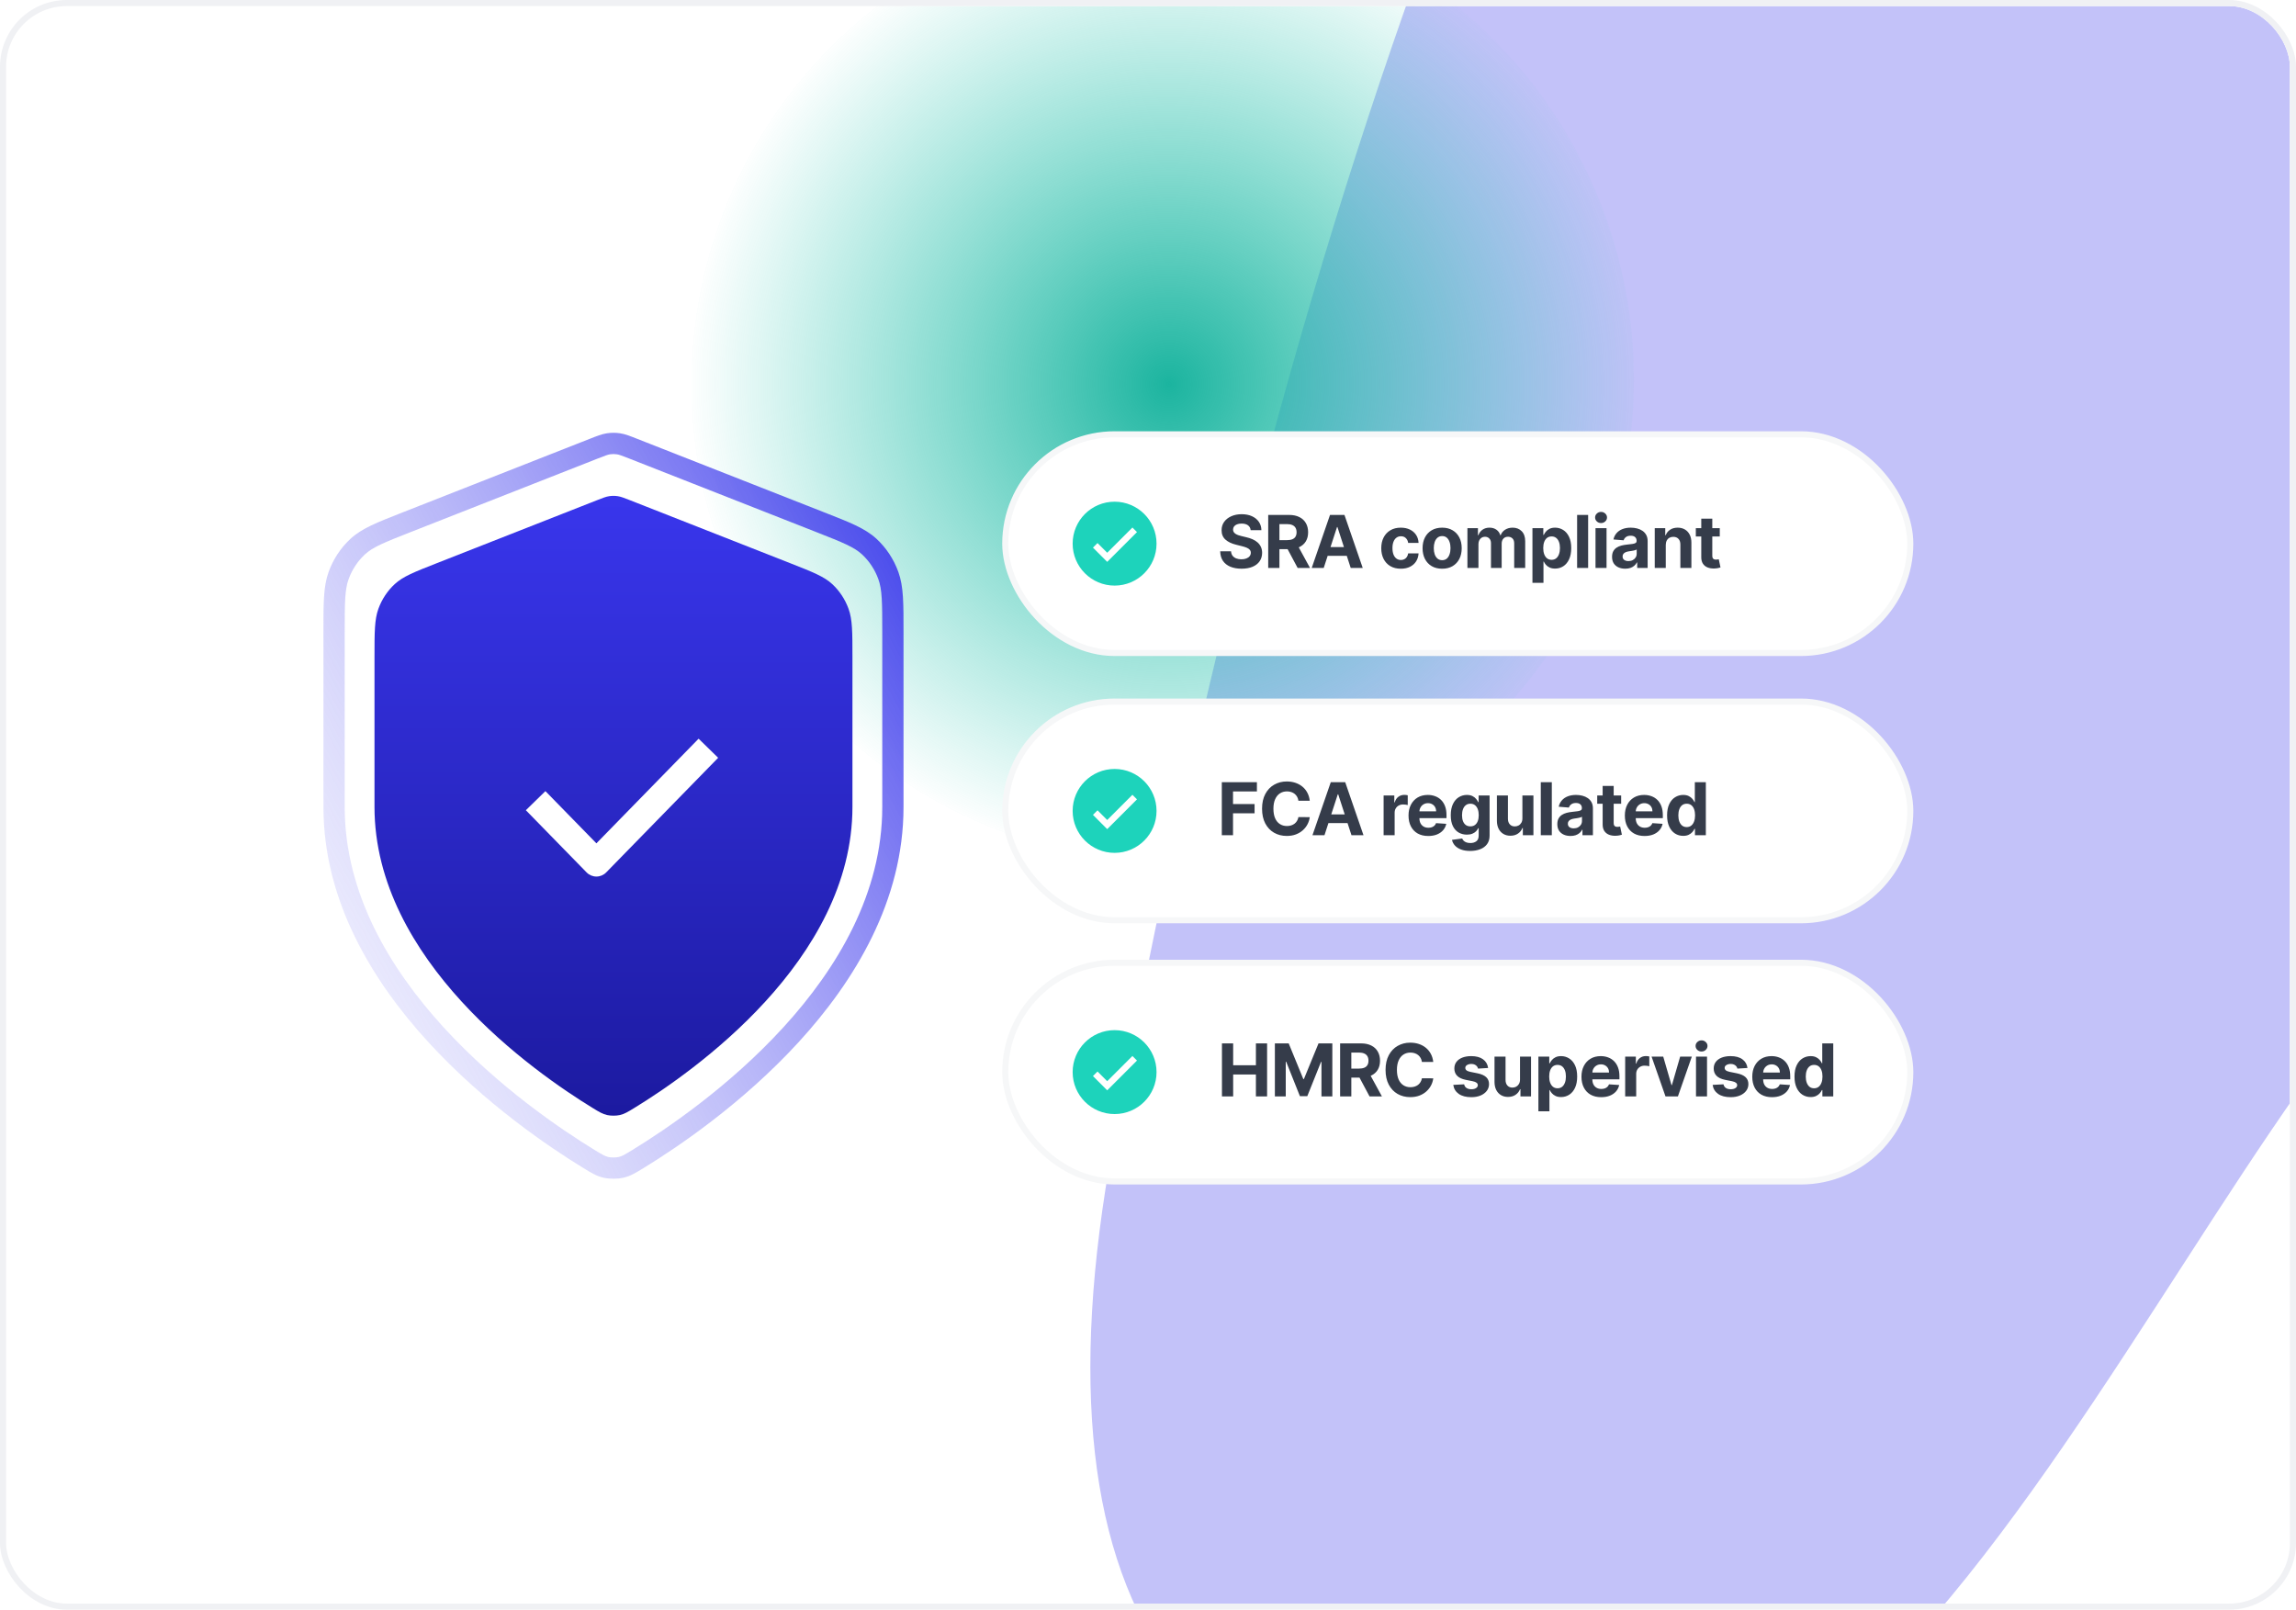
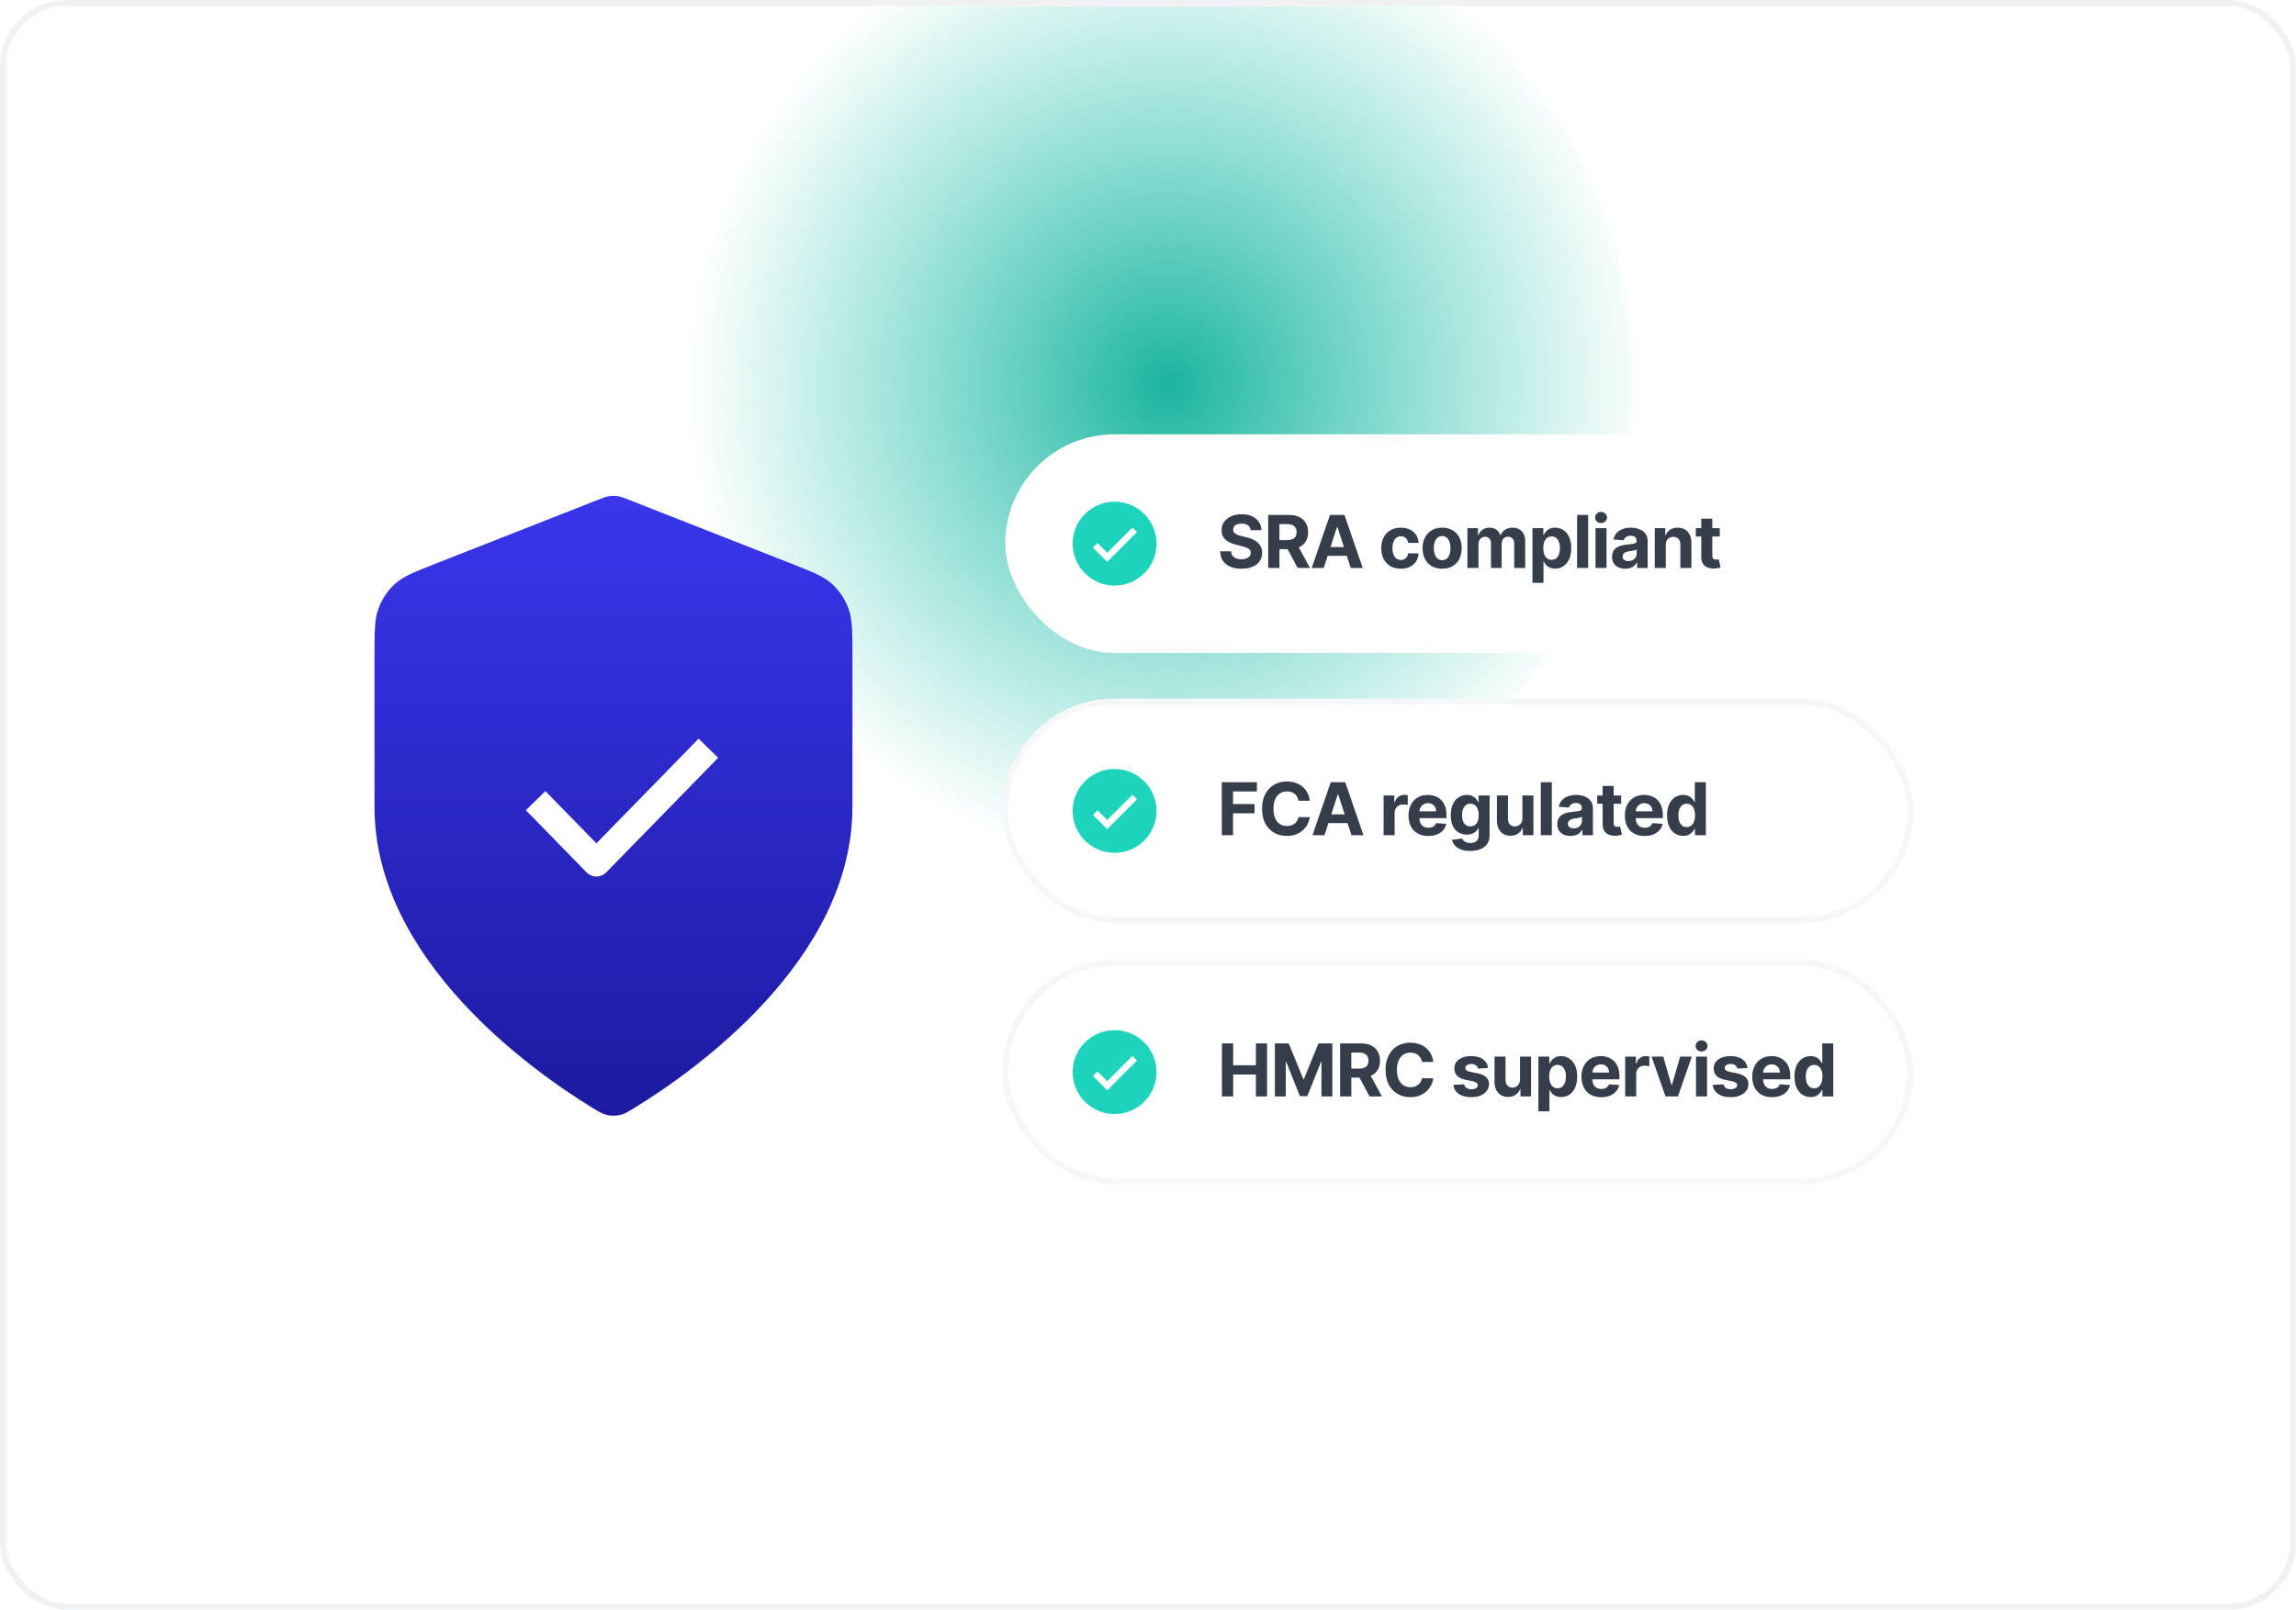
<svg xmlns="http://www.w3.org/2000/svg" width="378" height="265" viewBox="0 0 378 265" fill="none">
  <rect x="0.5" y="0.5" width="377" height="264" rx="10.5" stroke="#F0F1F4" />
  <g clip-path="url(#clip0_39_2028)">
    <g filter="url(#filter0_f_39_2028)">
-       <path d="M265.155 299.79C196.167 303.369 168.857 266.302 183.225 188.588C197.593 110.874 215.51 43.288 236.975 -14.17C258.44 -71.629 271.824 -43.925 320.326 -89.037C368.828 -134.149 429.94 -138.509 467.936 -87.58C505.931 -36.65 536.648 -64.203 552.611 -26.796C568.575 10.61 589.402 57.768 615.092 114.676C640.782 171.584 632.732 142.085 585.564 183.248C538.396 224.41 476.21 150.832 428.381 141.131C380.552 131.429 334.142 296.212 265.155 299.79Z" fill="#C3C2F9" />
-     </g>
+       </g>
    <g filter="url(#filter1_f_39_2028)">
      <circle cx="189.5" cy="62.5" r="79.5" fill="url(#paint0_radial_39_2028)" />
    </g>
    <rect x="165.5" y="158.5" width="149" height="36" rx="18" fill="white" />
    <rect x="165.5" y="158.5" width="149" height="36" rx="18" stroke="#F6F7F8" />
    <path fill-rule="evenodd" clip-rule="evenodd" d="M183.5 183.406C187.314 183.406 190.406 180.314 190.406 176.5C190.406 172.686 187.314 169.594 183.5 169.594C179.686 169.594 176.594 172.686 176.594 176.5C176.594 180.314 179.686 183.406 183.5 183.406ZM182.284 179.5L187.187 174.597L186.435 173.846L182.284 177.997L180.688 176.401L179.937 177.153L182.284 179.5Z" fill="#1DD3BB" />
    <path d="M201.175 180.5V171.773H203.02V175.374H206.766V171.773H208.607V180.5H206.766V176.895H203.02V180.5H201.175ZM209.888 171.773H212.164L214.567 177.636H214.669L217.073 171.773H219.348V180.5H217.558V174.82H217.486L215.227 180.457H214.009L211.75 174.798H211.678V180.5H209.888V171.773ZM220.628 180.5V171.773H224.072C224.731 171.773 225.293 171.891 225.759 172.126C226.228 172.359 226.584 172.69 226.829 173.119C227.076 173.545 227.199 174.047 227.199 174.624C227.199 175.203 227.074 175.702 226.824 176.119C226.574 176.534 226.212 176.852 225.738 177.074C225.266 177.295 224.695 177.406 224.025 177.406H221.719V175.923H223.726C224.079 175.923 224.371 175.875 224.604 175.778C224.837 175.682 225.011 175.537 225.124 175.344C225.241 175.151 225.299 174.911 225.299 174.624C225.299 174.334 225.241 174.089 225.124 173.891C225.011 173.692 224.836 173.541 224.6 173.439C224.367 173.334 224.073 173.281 223.718 173.281H222.474V180.5H220.628ZM225.342 176.528L227.511 180.5H225.474L223.351 176.528H225.342ZM235.964 174.828H234.097C234.063 174.587 233.994 174.372 233.888 174.185C233.783 173.994 233.648 173.832 233.484 173.699C233.319 173.565 233.129 173.463 232.913 173.392C232.7 173.321 232.468 173.286 232.218 173.286C231.766 173.286 231.373 173.398 231.038 173.622C230.702 173.844 230.442 174.168 230.258 174.594C230.073 175.017 229.981 175.531 229.981 176.136C229.981 176.759 230.073 177.281 230.258 177.705C230.445 178.128 230.707 178.447 231.042 178.663C231.377 178.879 231.765 178.987 232.205 178.987C232.452 178.987 232.681 178.955 232.891 178.889C233.104 178.824 233.293 178.729 233.458 178.604C233.623 178.476 233.759 178.321 233.867 178.139C233.978 177.957 234.055 177.75 234.097 177.517L235.964 177.526C235.915 177.926 235.795 178.312 235.602 178.685C235.411 179.054 235.154 179.385 234.83 179.678C234.509 179.967 234.126 180.197 233.68 180.368C233.236 180.536 232.735 180.619 232.175 180.619C231.397 180.619 230.701 180.443 230.087 180.091C229.477 179.739 228.994 179.229 228.638 178.561C228.286 177.893 228.11 177.085 228.11 176.136C228.11 175.185 228.289 174.375 228.647 173.707C229.005 173.04 229.491 172.531 230.104 172.182C230.718 171.83 231.408 171.653 232.175 171.653C232.681 171.653 233.15 171.724 233.582 171.866C234.016 172.009 234.401 172.216 234.736 172.489C235.072 172.759 235.344 173.089 235.555 173.482C235.768 173.874 235.904 174.322 235.964 174.828ZM244.996 175.821L243.334 175.923C243.306 175.781 243.245 175.653 243.151 175.54C243.057 175.423 242.934 175.331 242.78 175.263C242.63 175.192 242.449 175.156 242.239 175.156C241.958 175.156 241.721 175.216 241.527 175.335C241.334 175.452 241.238 175.608 241.238 175.804C241.238 175.96 241.3 176.092 241.425 176.2C241.55 176.308 241.765 176.395 242.069 176.46L243.253 176.699C243.89 176.83 244.364 177.04 244.677 177.33C244.989 177.619 245.145 178 245.145 178.472C245.145 178.901 245.019 179.277 244.766 179.601C244.516 179.925 244.172 180.178 243.735 180.359C243.3 180.538 242.799 180.628 242.231 180.628C241.364 180.628 240.674 180.447 240.16 180.087C239.648 179.723 239.348 179.229 239.26 178.604L241.046 178.51C241.1 178.774 241.231 178.976 241.438 179.115C241.645 179.251 241.911 179.32 242.235 179.32C242.553 179.32 242.809 179.259 243.002 179.136C243.198 179.011 243.297 178.851 243.3 178.655C243.297 178.49 243.228 178.355 243.091 178.25C242.955 178.142 242.745 178.06 242.461 178.003L241.327 177.777C240.688 177.649 240.212 177.428 239.9 177.112C239.59 176.797 239.435 176.395 239.435 175.906C239.435 175.486 239.549 175.124 239.776 174.82C240.006 174.516 240.329 174.281 240.743 174.116C241.161 173.952 241.65 173.869 242.209 173.869C243.036 173.869 243.687 174.044 244.161 174.393C244.638 174.743 244.917 175.219 244.996 175.821ZM250.246 177.713V173.955H252.061V180.5H250.318V179.311H250.25C250.102 179.695 249.857 180.003 249.513 180.236C249.172 180.469 248.756 180.585 248.264 180.585C247.827 180.585 247.442 180.486 247.11 180.287C246.777 180.088 246.517 179.805 246.33 179.439C246.145 179.072 246.051 178.634 246.048 178.122V173.955H247.864V177.798C247.867 178.185 247.97 178.49 248.175 178.714C248.379 178.939 248.654 179.051 248.997 179.051C249.216 179.051 249.421 179.001 249.611 178.902C249.801 178.8 249.955 178.649 250.071 178.45C250.19 178.251 250.249 178.006 250.246 177.713ZM253.273 182.955V173.955H255.063V175.054H255.144C255.224 174.878 255.339 174.699 255.489 174.517C255.643 174.332 255.841 174.179 256.086 174.057C256.333 173.932 256.64 173.869 257.006 173.869C257.484 173.869 257.924 173.994 258.327 174.244C258.731 174.491 259.053 174.865 259.295 175.365C259.536 175.862 259.657 176.486 259.657 177.236C259.657 177.966 259.539 178.582 259.303 179.085C259.07 179.585 258.752 179.964 258.349 180.223C257.948 180.479 257.499 180.607 257.002 180.607C256.65 180.607 256.35 180.548 256.103 180.432C255.859 180.315 255.658 180.169 255.502 179.993C255.346 179.814 255.226 179.634 255.144 179.452H255.089V182.955H253.273ZM255.05 177.227C255.05 177.616 255.104 177.956 255.212 178.246C255.32 178.536 255.476 178.761 255.681 178.923C255.886 179.082 256.134 179.162 256.427 179.162C256.722 179.162 256.972 179.081 257.177 178.919C257.381 178.754 257.536 178.527 257.641 178.237C257.749 177.945 257.803 177.608 257.803 177.227C257.803 176.849 257.751 176.517 257.645 176.23C257.54 175.943 257.386 175.719 257.181 175.557C256.976 175.395 256.725 175.314 256.427 175.314C256.131 175.314 255.881 175.392 255.677 175.548C255.475 175.705 255.32 175.926 255.212 176.213C255.104 176.5 255.05 176.838 255.05 177.227ZM263.61 180.628C262.937 180.628 262.357 180.491 261.871 180.219C261.388 179.943 261.016 179.554 260.755 179.051C260.494 178.545 260.363 177.947 260.363 177.257C260.363 176.584 260.494 175.993 260.755 175.484C261.016 174.976 261.384 174.58 261.859 174.295C262.336 174.011 262.896 173.869 263.538 173.869C263.969 173.869 264.371 173.939 264.744 174.078C265.119 174.214 265.445 174.42 265.724 174.696C266.005 174.972 266.224 175.318 266.38 175.736C266.536 176.151 266.614 176.636 266.614 177.193V177.692H261.087V176.567H264.905C264.905 176.305 264.849 176.074 264.735 175.872C264.621 175.67 264.464 175.513 264.262 175.399C264.063 175.283 263.832 175.224 263.567 175.224C263.292 175.224 263.047 175.288 262.834 175.416C262.624 175.541 262.459 175.71 262.34 175.923C262.221 176.134 262.16 176.368 262.157 176.626V177.696C262.157 178.02 262.217 178.3 262.336 178.536C262.458 178.771 262.63 178.953 262.851 179.081C263.073 179.209 263.336 179.273 263.64 179.273C263.842 179.273 264.026 179.244 264.194 179.188C264.361 179.131 264.505 179.045 264.624 178.932C264.744 178.818 264.834 178.679 264.897 178.514L266.576 178.625C266.491 179.028 266.316 179.381 266.052 179.682C265.79 179.98 265.452 180.213 265.038 180.381C264.626 180.545 264.15 180.628 263.61 180.628ZM267.559 180.5V173.955H269.319V175.097H269.387C269.506 174.69 269.707 174.384 269.988 174.176C270.269 173.966 270.593 173.861 270.959 173.861C271.05 173.861 271.148 173.866 271.254 173.878C271.359 173.889 271.451 173.905 271.531 173.925V175.536C271.445 175.51 271.327 175.487 271.177 175.467C271.026 175.447 270.888 175.438 270.763 175.438C270.496 175.438 270.258 175.496 270.048 175.612C269.84 175.726 269.675 175.885 269.553 176.089C269.434 176.294 269.374 176.53 269.374 176.797V180.5H267.559ZM278.531 173.955L276.242 180.5H274.197L271.908 173.955H273.826L275.185 178.638H275.254L276.609 173.955H278.531ZM279.22 180.5V173.955H281.035V180.5H279.22ZM280.131 173.111C279.862 173.111 279.63 173.021 279.437 172.842C279.247 172.661 279.151 172.443 279.151 172.19C279.151 171.94 279.247 171.726 279.437 171.547C279.63 171.365 279.862 171.274 280.131 171.274C280.401 171.274 280.631 171.365 280.822 171.547C281.015 171.726 281.112 171.94 281.112 172.19C281.112 172.443 281.015 172.661 280.822 172.842C280.631 173.021 280.401 173.111 280.131 173.111ZM287.695 175.821L286.033 175.923C286.005 175.781 285.944 175.653 285.85 175.54C285.756 175.423 285.633 175.331 285.479 175.263C285.329 175.192 285.148 175.156 284.938 175.156C284.657 175.156 284.42 175.216 284.226 175.335C284.033 175.452 283.937 175.608 283.937 175.804C283.937 175.96 283.999 176.092 284.124 176.2C284.249 176.308 284.464 176.395 284.768 176.46L285.952 176.699C286.589 176.83 287.063 177.04 287.375 177.33C287.688 177.619 287.844 178 287.844 178.472C287.844 178.901 287.718 179.277 287.465 179.601C287.215 179.925 286.871 180.178 286.434 180.359C285.999 180.538 285.498 180.628 284.929 180.628C284.063 180.628 283.373 180.447 282.858 180.087C282.347 179.723 282.047 179.229 281.959 178.604L283.745 178.51C283.799 178.774 283.929 178.976 284.137 179.115C284.344 179.251 284.61 179.32 284.934 179.32C285.252 179.32 285.508 179.259 285.701 179.136C285.897 179.011 285.996 178.851 285.999 178.655C285.996 178.49 285.927 178.355 285.79 178.25C285.654 178.142 285.444 178.06 285.16 178.003L284.026 177.777C283.387 177.649 282.911 177.428 282.599 177.112C282.289 176.797 282.134 176.395 282.134 175.906C282.134 175.486 282.248 175.124 282.475 174.82C282.705 174.516 283.027 174.281 283.442 174.116C283.86 173.952 284.349 173.869 284.908 173.869C285.735 173.869 286.385 174.044 286.86 174.393C287.337 174.743 287.616 175.219 287.695 175.821ZM291.73 180.628C291.057 180.628 290.477 180.491 289.992 180.219C289.509 179.943 289.137 179.554 288.875 179.051C288.614 178.545 288.483 177.947 288.483 177.257C288.483 176.584 288.614 175.993 288.875 175.484C289.137 174.976 289.504 174.58 289.979 174.295C290.456 174.011 291.016 173.869 291.658 173.869C292.09 173.869 292.492 173.939 292.864 174.078C293.239 174.214 293.566 174.42 293.844 174.696C294.125 174.972 294.344 175.318 294.5 175.736C294.656 176.151 294.735 176.636 294.735 177.193V177.692H289.208V176.567H293.026C293.026 176.305 292.969 176.074 292.855 175.872C292.742 175.67 292.584 175.513 292.382 175.399C292.183 175.283 291.952 175.224 291.688 175.224C291.412 175.224 291.168 175.288 290.955 175.416C290.745 175.541 290.58 175.71 290.46 175.923C290.341 176.134 290.28 176.368 290.277 176.626V177.696C290.277 178.02 290.337 178.3 290.456 178.536C290.578 178.771 290.75 178.953 290.972 179.081C291.193 179.209 291.456 179.273 291.76 179.273C291.962 179.273 292.146 179.244 292.314 179.188C292.482 179.131 292.625 179.045 292.745 178.932C292.864 178.818 292.955 178.679 293.017 178.514L294.696 178.625C294.611 179.028 294.436 179.381 294.172 179.682C293.911 179.98 293.573 180.213 293.158 180.381C292.746 180.545 292.27 180.628 291.73 180.628ZM298.091 180.607C297.594 180.607 297.144 180.479 296.74 180.223C296.34 179.964 296.022 179.585 295.786 179.085C295.553 178.582 295.436 177.966 295.436 177.236C295.436 176.486 295.557 175.862 295.799 175.365C296.04 174.865 296.361 174.491 296.762 174.244C297.165 173.994 297.607 173.869 298.087 173.869C298.453 173.869 298.759 173.932 299.003 174.057C299.25 174.179 299.449 174.332 299.6 174.517C299.753 174.699 299.87 174.878 299.949 175.054H300.005V171.773H301.816V180.5H300.026V179.452H299.949C299.864 179.634 299.743 179.814 299.587 179.993C299.433 180.169 299.233 180.315 298.986 180.432C298.742 180.548 298.443 180.607 298.091 180.607ZM298.666 179.162C298.959 179.162 299.206 179.082 299.408 178.923C299.612 178.761 299.769 178.536 299.877 178.246C299.987 177.956 300.043 177.616 300.043 177.227C300.043 176.838 299.989 176.5 299.881 176.213C299.773 175.926 299.617 175.705 299.412 175.548C299.208 175.392 298.959 175.314 298.666 175.314C298.368 175.314 298.117 175.395 297.912 175.557C297.708 175.719 297.553 175.943 297.448 176.23C297.343 176.517 297.29 176.849 297.29 177.227C297.29 177.608 297.343 177.945 297.448 178.237C297.556 178.527 297.71 178.754 297.912 178.919C298.117 179.081 298.368 179.162 298.666 179.162Z" fill="#353C4A" />
    <rect x="165.5" y="71.5" width="149" height="36" rx="18" fill="white" />
-     <rect x="165.5" y="71.5" width="149" height="36" rx="18" stroke="#F6F7F8" />
    <path fill-rule="evenodd" clip-rule="evenodd" d="M183.5 96.406C187.314 96.406 190.406 93.314 190.406 89.5C190.406 85.686 187.314 82.594 183.5 82.594C179.686 82.594 176.594 85.686 176.594 89.5C176.594 93.314 179.686 96.406 183.5 96.406ZM182.284 92.5L187.187 87.597L186.435 86.846L182.284 90.997L180.688 89.401L179.937 90.153L182.284 92.5Z" fill="#1DD3BB" />
    <path d="M205.902 87.283C205.868 86.939 205.721 86.672 205.463 86.481C205.204 86.291 204.853 86.196 204.41 86.196C204.109 86.196 203.855 86.239 203.647 86.324C203.44 86.406 203.281 86.521 203.17 86.669C203.062 86.817 203.008 86.984 203.008 87.172C203.003 87.328 203.035 87.465 203.106 87.581C203.18 87.697 203.281 87.798 203.409 87.883C203.537 87.966 203.684 88.038 203.852 88.101C204.02 88.16 204.199 88.212 204.389 88.254L205.173 88.442C205.554 88.527 205.903 88.641 206.221 88.783C206.539 88.925 206.815 89.099 207.048 89.307C207.281 89.514 207.461 89.758 207.589 90.04C207.72 90.321 207.787 90.644 207.789 91.007C207.787 91.541 207.65 92.004 207.38 92.396C207.113 92.785 206.727 93.088 206.221 93.304C205.718 93.517 205.112 93.624 204.402 93.624C203.697 93.624 203.083 93.516 202.561 93.3C202.041 93.084 201.635 92.764 201.342 92.341C201.052 91.915 200.9 91.388 200.886 90.76H202.672C202.691 91.053 202.775 91.297 202.923 91.493C203.074 91.686 203.274 91.832 203.524 91.932C203.777 92.028 204.062 92.077 204.38 92.077C204.693 92.077 204.964 92.031 205.194 91.94C205.427 91.849 205.608 91.723 205.735 91.561C205.863 91.399 205.927 91.213 205.927 91.003C205.927 90.807 205.869 90.642 205.753 90.508C205.639 90.375 205.471 90.261 205.25 90.168C205.031 90.074 204.762 89.989 204.444 89.912L203.494 89.673C202.758 89.494 202.177 89.215 201.751 88.834C201.325 88.453 201.113 87.94 201.116 87.296C201.113 86.767 201.254 86.305 201.538 85.91C201.825 85.516 202.218 85.207 202.718 84.986C203.218 84.764 203.787 84.653 204.423 84.653C205.071 84.653 205.636 84.764 206.119 84.986C206.605 85.207 206.983 85.516 207.253 85.91C207.522 86.305 207.662 86.763 207.67 87.283H205.902ZM208.791 93.5V84.773H212.234C212.893 84.773 213.455 84.891 213.921 85.126C214.39 85.359 214.747 85.69 214.991 86.119C215.238 86.546 215.362 87.047 215.362 87.624C215.362 88.203 215.237 88.702 214.987 89.119C214.737 89.534 214.374 89.852 213.9 90.074C213.428 90.296 212.857 90.406 212.187 90.406H209.881V88.923H211.889C212.241 88.923 212.533 88.875 212.766 88.778C212.999 88.682 213.173 88.537 213.286 88.344C213.403 88.151 213.461 87.91 213.461 87.624C213.461 87.334 213.403 87.09 213.286 86.891C213.173 86.692 212.998 86.541 212.762 86.439C212.529 86.334 212.235 86.281 211.88 86.281H210.636V93.5H208.791ZM213.504 89.528L215.673 93.5H213.636L211.514 89.528H213.504ZM217.93 93.5H215.953L218.965 84.773H221.343L224.352 93.5H222.374L220.188 86.767H220.12L217.93 93.5ZM217.806 90.07H222.477V91.51H217.806V90.07ZM230.623 93.628C229.952 93.628 229.376 93.486 228.893 93.202C228.413 92.915 228.043 92.517 227.785 92.008C227.529 91.5 227.401 90.915 227.401 90.253C227.401 89.582 227.53 88.994 227.789 88.489C228.05 87.98 228.421 87.584 228.901 87.3C229.381 87.013 229.952 86.869 230.614 86.869C231.185 86.869 231.685 86.973 232.114 87.18C232.543 87.388 232.883 87.679 233.133 88.054C233.383 88.429 233.521 88.869 233.546 89.375H231.833C231.785 89.048 231.657 88.785 231.449 88.587C231.245 88.385 230.976 88.284 230.644 88.284C230.363 88.284 230.117 88.361 229.907 88.514C229.699 88.665 229.538 88.885 229.421 89.175C229.305 89.465 229.246 89.815 229.246 90.227C229.246 90.645 229.303 91 229.417 91.293C229.533 91.585 229.697 91.808 229.907 91.962C230.117 92.115 230.363 92.192 230.644 92.192C230.851 92.192 231.038 92.149 231.202 92.064C231.37 91.979 231.508 91.855 231.616 91.693C231.726 91.528 231.799 91.331 231.833 91.101H233.546C233.518 91.601 233.381 92.041 233.137 92.422C232.896 92.8 232.562 93.095 232.136 93.308C231.709 93.521 231.205 93.628 230.623 93.628ZM237.426 93.628C236.764 93.628 236.191 93.487 235.708 93.206C235.228 92.922 234.858 92.527 234.596 92.021C234.335 91.513 234.204 90.923 234.204 90.253C234.204 89.577 234.335 88.986 234.596 88.48C234.858 87.972 235.228 87.577 235.708 87.296C236.191 87.011 236.764 86.869 237.426 86.869C238.088 86.869 238.659 87.011 239.139 87.296C239.622 87.577 239.994 87.972 240.255 88.48C240.517 88.986 240.647 89.577 240.647 90.253C240.647 90.923 240.517 91.513 240.255 92.021C239.994 92.527 239.622 92.922 239.139 93.206C238.659 93.487 238.088 93.628 237.426 93.628ZM237.434 92.222C237.735 92.222 237.987 92.136 238.189 91.966C238.39 91.793 238.542 91.557 238.645 91.258C238.75 90.96 238.802 90.621 238.802 90.24C238.802 89.859 238.75 89.52 238.645 89.222C238.542 88.923 238.39 88.688 238.189 88.514C237.987 88.341 237.735 88.254 237.434 88.254C237.13 88.254 236.875 88.341 236.667 88.514C236.463 88.688 236.308 88.923 236.203 89.222C236.1 89.52 236.049 89.859 236.049 90.24C236.049 90.621 236.1 90.96 236.203 91.258C236.308 91.557 236.463 91.793 236.667 91.966C236.875 92.136 237.13 92.222 237.434 92.222ZM241.588 93.5V86.954H243.318V88.109H243.395C243.531 87.726 243.758 87.423 244.076 87.202C244.395 86.98 244.775 86.869 245.218 86.869C245.667 86.869 246.049 86.981 246.365 87.206C246.68 87.428 246.89 87.729 246.995 88.109H247.064C247.197 87.734 247.439 87.435 247.788 87.21C248.14 86.983 248.556 86.869 249.037 86.869C249.647 86.869 250.143 87.064 250.524 87.453C250.907 87.84 251.099 88.388 251.099 89.098V93.5H249.288V89.456C249.288 89.092 249.191 88.82 248.998 88.638C248.805 88.456 248.564 88.365 248.274 88.365C247.944 88.365 247.687 88.47 247.503 88.68C247.318 88.888 247.226 89.162 247.226 89.503V93.5H245.466V89.418C245.466 89.097 245.373 88.841 245.189 88.651C245.007 88.46 244.767 88.365 244.468 88.365C244.267 88.365 244.085 88.416 243.923 88.519C243.764 88.618 243.637 88.758 243.544 88.94C243.45 89.119 243.403 89.329 243.403 89.571V93.5H241.588ZM252.293 95.954V86.954H254.083V88.054H254.164C254.243 87.878 254.358 87.699 254.509 87.517C254.662 87.332 254.861 87.179 255.106 87.057C255.353 86.932 255.66 86.869 256.026 86.869C256.503 86.869 256.944 86.994 257.347 87.244C257.75 87.492 258.073 87.865 258.314 88.365C258.556 88.862 258.677 89.486 258.677 90.236C258.677 90.966 258.559 91.582 258.323 92.085C258.09 92.585 257.772 92.965 257.368 93.223C256.968 93.479 256.519 93.606 256.022 93.606C255.669 93.606 255.37 93.548 255.123 93.432C254.878 93.315 254.678 93.169 254.522 92.993C254.365 92.814 254.246 92.633 254.164 92.452H254.108V95.954H252.293ZM254.07 90.227C254.07 90.617 254.124 90.956 254.232 91.246C254.34 91.535 254.496 91.761 254.701 91.923C254.905 92.082 255.154 92.162 255.446 92.162C255.742 92.162 255.992 92.081 256.196 91.919C256.401 91.754 256.556 91.527 256.661 91.237C256.769 90.945 256.823 90.608 256.823 90.227C256.823 89.849 256.77 89.517 256.665 89.23C256.56 88.943 256.405 88.719 256.201 88.557C255.996 88.395 255.745 88.314 255.446 88.314C255.151 88.314 254.901 88.392 254.696 88.548C254.495 88.704 254.34 88.926 254.232 89.213C254.124 89.5 254.07 89.838 254.07 90.227ZM261.462 84.773V93.5H259.647V84.773H261.462ZM262.676 93.5V86.954H264.492V93.5H262.676ZM263.588 86.111C263.318 86.111 263.087 86.021 262.894 85.842C262.703 85.66 262.608 85.443 262.608 85.19C262.608 84.94 262.703 84.726 262.894 84.547C263.087 84.365 263.318 84.274 263.588 84.274C263.858 84.274 264.088 84.365 264.279 84.547C264.472 84.726 264.568 84.94 264.568 85.19C264.568 85.443 264.472 85.66 264.279 85.842C264.088 86.021 263.858 86.111 263.588 86.111ZM267.572 93.624C267.155 93.624 266.783 93.551 266.456 93.406C266.129 93.258 265.871 93.041 265.68 92.754C265.493 92.465 265.399 92.104 265.399 91.672C265.399 91.308 265.466 91.003 265.599 90.756C265.733 90.508 265.915 90.31 266.145 90.159C266.375 90.008 266.636 89.895 266.929 89.818C267.224 89.742 267.534 89.688 267.858 89.656C268.239 89.617 268.545 89.579 268.778 89.546C269.011 89.508 269.18 89.454 269.285 89.383C269.391 89.312 269.443 89.207 269.443 89.068V89.043C269.443 88.773 269.358 88.564 269.187 88.416C269.02 88.269 268.781 88.195 268.471 88.195C268.145 88.195 267.885 88.267 267.692 88.412C267.498 88.554 267.371 88.733 267.308 88.949L265.629 88.812C265.714 88.415 265.882 88.071 266.132 87.781C266.382 87.489 266.704 87.264 267.099 87.108C267.497 86.949 267.957 86.869 268.48 86.869C268.844 86.869 269.192 86.912 269.524 86.997C269.859 87.082 270.156 87.215 270.415 87.394C270.676 87.572 270.882 87.803 271.033 88.084C271.183 88.362 271.258 88.696 271.258 89.085V93.5H269.537V92.592H269.486C269.381 92.797 269.24 92.977 269.064 93.133C268.888 93.287 268.676 93.408 268.429 93.496C268.182 93.581 267.896 93.624 267.572 93.624ZM268.092 92.371C268.359 92.371 268.595 92.318 268.8 92.213C269.004 92.105 269.165 91.96 269.281 91.778C269.398 91.597 269.456 91.391 269.456 91.16V90.466C269.399 90.503 269.321 90.537 269.221 90.568C269.125 90.597 269.016 90.624 268.893 90.649C268.771 90.672 268.649 90.693 268.527 90.713C268.405 90.73 268.294 90.746 268.194 90.76C267.981 90.791 267.795 90.841 267.636 90.909C267.477 90.977 267.354 91.07 267.266 91.186C267.177 91.3 267.133 91.442 267.133 91.612C267.133 91.859 267.223 92.048 267.402 92.179C267.584 92.307 267.814 92.371 268.092 92.371ZM274.242 89.716V93.5H272.427V86.954H274.157V88.109H274.234C274.379 87.729 274.621 87.428 274.962 87.206C275.303 86.981 275.717 86.869 276.202 86.869C276.657 86.869 277.053 86.969 277.391 87.168C277.729 87.367 277.992 87.651 278.18 88.02C278.367 88.386 278.461 88.824 278.461 89.332V93.5H276.646V89.656C276.648 89.256 276.546 88.943 276.339 88.719C276.131 88.492 275.846 88.378 275.482 88.378C275.238 88.378 275.022 88.43 274.834 88.535C274.65 88.641 274.505 88.794 274.4 88.996C274.298 89.195 274.245 89.435 274.242 89.716ZM283.133 86.954V88.318H279.191V86.954H283.133ZM280.086 85.386H281.902V91.489C281.902 91.656 281.927 91.787 281.978 91.881C282.029 91.972 282.101 92.035 282.191 92.072C282.285 92.109 282.393 92.128 282.515 92.128C282.601 92.128 282.686 92.121 282.771 92.106C282.856 92.09 282.922 92.077 282.967 92.068L283.252 93.419C283.162 93.447 283.034 93.48 282.869 93.517C282.704 93.557 282.504 93.581 282.268 93.59C281.831 93.606 281.447 93.548 281.118 93.415C280.791 93.281 280.537 93.074 280.355 92.793C280.173 92.511 280.083 92.156 280.086 91.727V85.386Z" fill="#353C4A" />
    <rect x="165.5" y="115.5" width="149" height="36" rx="18" fill="white" />
    <rect x="165.5" y="115.5" width="149" height="36" rx="18" stroke="#F6F7F8" />
    <path fill-rule="evenodd" clip-rule="evenodd" d="M183.5 140.406C187.314 140.406 190.406 137.314 190.406 133.5C190.406 129.686 187.314 126.594 183.5 126.594C179.686 126.594 176.594 129.686 176.594 133.5C176.594 137.314 179.686 140.406 183.5 140.406ZM182.284 136.5L187.187 131.597L186.435 130.846L182.284 134.997L180.688 133.401L179.937 134.153L182.284 136.5Z" fill="#1DD3BB" />
    <path d="M201.152 137.5V128.773H206.93V130.294H202.997V132.374H206.547V133.895H202.997V137.5H201.152ZM215.631 131.828H213.765C213.731 131.587 213.661 131.372 213.556 131.185C213.451 130.994 213.316 130.832 213.151 130.699C212.987 130.565 212.796 130.463 212.58 130.392C212.367 130.321 212.136 130.286 211.886 130.286C211.434 130.286 211.041 130.398 210.705 130.622C210.37 130.844 210.11 131.168 209.926 131.594C209.741 132.017 209.649 132.531 209.649 133.136C209.649 133.759 209.741 134.281 209.926 134.705C210.113 135.128 210.374 135.447 210.71 135.663C211.045 135.879 211.433 135.987 211.873 135.987C212.12 135.987 212.349 135.955 212.559 135.889C212.772 135.824 212.961 135.729 213.126 135.604C213.291 135.476 213.427 135.321 213.535 135.139C213.646 134.957 213.722 134.75 213.765 134.517L215.631 134.526C215.583 134.926 215.462 135.312 215.269 135.685C215.079 136.054 214.822 136.385 214.498 136.678C214.177 136.967 213.793 137.197 213.347 137.368C212.904 137.536 212.403 137.619 211.843 137.619C211.065 137.619 210.369 137.443 209.755 137.091C209.144 136.739 208.661 136.229 208.306 135.561C207.954 134.893 207.778 134.085 207.778 133.136C207.778 132.185 207.957 131.375 208.315 130.707C208.673 130.04 209.158 129.531 209.772 129.182C210.386 128.83 211.076 128.653 211.843 128.653C212.349 128.653 212.818 128.724 213.249 128.866C213.684 129.009 214.069 129.216 214.404 129.489C214.739 129.759 215.012 130.089 215.222 130.482C215.435 130.874 215.572 131.322 215.631 131.828ZM218.055 137.5H216.078L219.09 128.773H221.468L224.477 137.5H222.499L220.313 130.767H220.245L218.055 137.5ZM217.931 134.07H222.602V135.51H217.931V134.07ZM227.79 137.5V130.955H229.55V132.097H229.619C229.738 131.69 229.938 131.384 230.219 131.176C230.501 130.966 230.824 130.861 231.191 130.861C231.282 130.861 231.38 130.866 231.485 130.878C231.59 130.889 231.682 130.905 231.762 130.925V132.536C231.677 132.51 231.559 132.487 231.408 132.467C231.258 132.447 231.12 132.438 230.995 132.438C230.728 132.438 230.489 132.496 230.279 132.612C230.072 132.726 229.907 132.885 229.785 133.089C229.665 133.294 229.606 133.53 229.606 133.797V137.5H227.79ZM235.139 137.628C234.466 137.628 233.886 137.491 233.4 137.219C232.917 136.943 232.545 136.554 232.284 136.051C232.022 135.545 231.892 134.947 231.892 134.257C231.892 133.584 232.022 132.993 232.284 132.484C232.545 131.976 232.913 131.58 233.387 131.295C233.865 131.011 234.424 130.869 235.066 130.869C235.498 130.869 235.9 130.939 236.272 131.078C236.647 131.214 236.974 131.42 237.252 131.696C237.534 131.972 237.752 132.318 237.909 132.736C238.065 133.151 238.143 133.636 238.143 134.193V134.692H232.616V133.567H236.434C236.434 133.305 236.377 133.074 236.264 132.872C236.15 132.67 235.993 132.513 235.791 132.399C235.592 132.283 235.36 132.224 235.096 132.224C234.821 132.224 234.576 132.288 234.363 132.416C234.153 132.541 233.988 132.71 233.869 132.923C233.75 133.134 233.689 133.368 233.686 133.626V134.696C233.686 135.02 233.745 135.3 233.865 135.536C233.987 135.771 234.159 135.953 234.38 136.081C234.602 136.209 234.865 136.273 235.169 136.273C235.37 136.273 235.555 136.244 235.723 136.188C235.89 136.131 236.034 136.045 236.153 135.932C236.272 135.818 236.363 135.679 236.426 135.514L238.105 135.625C238.02 136.028 237.845 136.381 237.581 136.682C237.319 136.98 236.981 137.213 236.566 137.381C236.154 137.545 235.679 137.628 235.139 137.628ZM242.037 140.091C241.449 140.091 240.944 140.01 240.524 139.848C240.106 139.689 239.774 139.472 239.527 139.196C239.28 138.92 239.119 138.611 239.045 138.267L240.724 138.041C240.775 138.172 240.856 138.294 240.967 138.408C241.078 138.521 241.224 138.612 241.406 138.68C241.591 138.751 241.815 138.787 242.079 138.787C242.474 138.787 242.799 138.69 243.055 138.497C243.314 138.307 243.443 137.987 243.443 137.538V136.341H243.366C243.287 136.523 243.167 136.695 243.008 136.857C242.849 137.018 242.645 137.151 242.395 137.253C242.145 137.355 241.846 137.406 241.5 137.406C241.008 137.406 240.561 137.293 240.157 137.065C239.757 136.835 239.437 136.484 239.199 136.013C238.963 135.538 238.845 134.939 238.845 134.214C238.845 133.473 238.966 132.854 239.207 132.357C239.449 131.859 239.77 131.487 240.17 131.24C240.574 130.993 241.015 130.869 241.495 130.869C241.862 130.869 242.169 130.932 242.416 131.057C242.663 131.179 242.862 131.332 243.012 131.517C243.166 131.699 243.284 131.878 243.366 132.054H243.434V130.955H245.237V137.564C245.237 138.121 245.101 138.587 244.828 138.962C244.555 139.337 244.177 139.618 243.694 139.805C243.214 139.996 242.662 140.091 242.037 140.091ZM242.075 136.043C242.368 136.043 242.615 135.97 242.816 135.825C243.021 135.678 243.177 135.467 243.285 135.195C243.396 134.919 243.451 134.589 243.451 134.206C243.451 133.822 243.397 133.49 243.289 133.209C243.181 132.925 243.025 132.705 242.821 132.548C242.616 132.392 242.368 132.314 242.075 132.314C241.777 132.314 241.525 132.395 241.321 132.557C241.116 132.716 240.961 132.937 240.856 133.222C240.751 133.506 240.699 133.834 240.699 134.206C240.699 134.584 240.751 134.911 240.856 135.186C240.964 135.459 241.119 135.67 241.321 135.821C241.525 135.969 241.777 136.043 242.075 136.043ZM250.639 134.713V130.955H252.454V137.5H250.711V136.311H250.643C250.495 136.695 250.25 137.003 249.906 137.236C249.565 137.469 249.149 137.585 248.657 137.585C248.22 137.585 247.835 137.486 247.503 137.287C247.17 137.088 246.91 136.805 246.723 136.439C246.538 136.072 246.444 135.634 246.441 135.122V130.955H248.257V134.798C248.26 135.185 248.363 135.49 248.568 135.714C248.772 135.939 249.047 136.051 249.39 136.051C249.609 136.051 249.814 136.001 250.004 135.902C250.194 135.8 250.348 135.649 250.464 135.45C250.584 135.251 250.642 135.006 250.639 134.713ZM255.482 128.773V137.5H253.666V128.773H255.482ZM258.562 137.624C258.145 137.624 257.773 137.551 257.446 137.406C257.119 137.259 256.861 137.041 256.67 136.754C256.483 136.464 256.389 136.104 256.389 135.672C256.389 135.308 256.456 135.003 256.589 134.756C256.723 134.509 256.905 134.31 257.135 134.159C257.365 134.009 257.626 133.895 257.919 133.818C258.214 133.741 258.524 133.688 258.848 133.656C259.229 133.616 259.535 133.58 259.768 133.545C260.001 133.509 260.17 133.455 260.275 133.384C260.381 133.312 260.433 133.207 260.433 133.068V133.043C260.433 132.773 260.348 132.564 260.177 132.416C260.01 132.268 259.771 132.195 259.461 132.195C259.135 132.195 258.875 132.267 258.682 132.412C258.488 132.554 258.361 132.733 258.298 132.949L256.619 132.812C256.704 132.415 256.872 132.071 257.122 131.781C257.372 131.489 257.694 131.264 258.089 131.108C258.487 130.949 258.947 130.869 259.47 130.869C259.834 130.869 260.182 130.912 260.514 130.997C260.849 131.082 261.146 131.214 261.405 131.393C261.666 131.572 261.872 131.803 262.023 132.084C262.173 132.362 262.248 132.696 262.248 133.085V137.5H260.527V136.592H260.476C260.371 136.797 260.23 136.977 260.054 137.134C259.878 137.287 259.666 137.408 259.419 137.496C259.172 137.581 258.886 137.624 258.562 137.624ZM259.082 136.371C259.349 136.371 259.585 136.318 259.79 136.213C259.994 136.105 260.155 135.96 260.271 135.778C260.388 135.597 260.446 135.391 260.446 135.161V134.466C260.389 134.503 260.311 134.537 260.211 134.568C260.115 134.597 260.006 134.624 259.883 134.649C259.761 134.672 259.639 134.693 259.517 134.713C259.395 134.73 259.284 134.746 259.185 134.76C258.971 134.791 258.785 134.841 258.626 134.909C258.467 134.977 258.344 135.07 258.256 135.186C258.167 135.3 258.123 135.442 258.123 135.612C258.123 135.859 258.213 136.048 258.392 136.179C258.574 136.307 258.804 136.371 259.082 136.371ZM266.898 130.955V132.318H262.957V130.955H266.898ZM263.851 129.386H265.667V135.489C265.667 135.656 265.692 135.787 265.744 135.881C265.795 135.972 265.866 136.036 265.957 136.072C266.05 136.109 266.158 136.128 266.28 136.128C266.366 136.128 266.451 136.121 266.536 136.107C266.621 136.089 266.687 136.077 266.732 136.068L267.018 137.419C266.927 137.447 266.799 137.48 266.634 137.517C266.469 137.557 266.269 137.581 266.033 137.589C265.596 137.607 265.212 137.548 264.883 137.415C264.556 137.281 264.302 137.074 264.12 136.793C263.938 136.511 263.849 136.156 263.851 135.727V129.386ZM270.754 137.628C270.08 137.628 269.501 137.491 269.015 137.219C268.532 136.943 268.16 136.554 267.898 136.051C267.637 135.545 267.506 134.947 267.506 134.257C267.506 133.584 267.637 132.993 267.898 132.484C268.16 131.976 268.528 131.58 269.002 131.295C269.479 131.011 270.039 130.869 270.681 130.869C271.113 130.869 271.515 130.939 271.887 131.078C272.262 131.214 272.589 131.42 272.867 131.696C273.148 131.972 273.367 132.318 273.523 132.736C273.68 133.151 273.758 133.636 273.758 134.193V134.692H268.231V133.567H272.049C272.049 133.305 271.992 133.074 271.879 132.872C271.765 132.67 271.607 132.513 271.406 132.399C271.207 132.283 270.975 132.224 270.711 132.224C270.435 132.224 270.191 132.288 269.978 132.416C269.768 132.541 269.603 132.71 269.484 132.923C269.364 133.134 269.303 133.368 269.3 133.626V134.696C269.3 135.02 269.36 135.3 269.479 135.536C269.602 135.771 269.773 135.953 269.995 136.081C270.217 136.209 270.479 136.273 270.783 136.273C270.985 136.273 271.17 136.244 271.337 136.188C271.505 136.131 271.648 136.045 271.768 135.932C271.887 135.818 271.978 135.679 272.04 135.514L273.719 135.625C273.634 136.028 273.459 136.381 273.195 136.682C272.934 136.98 272.596 137.213 272.181 137.381C271.769 137.545 271.293 137.628 270.754 137.628ZM277.114 137.607C276.617 137.607 276.167 137.479 275.764 137.223C275.363 136.964 275.045 136.585 274.809 136.085C274.576 135.582 274.46 134.966 274.46 134.236C274.46 133.486 274.58 132.862 274.822 132.365C275.063 131.865 275.384 131.491 275.785 131.244C276.188 130.994 276.63 130.869 277.11 130.869C277.477 130.869 277.782 130.932 278.026 131.057C278.273 131.179 278.472 131.332 278.623 131.517C278.776 131.699 278.893 131.878 278.972 132.054H279.028V128.773H280.839V137.5H279.049V136.452H278.972C278.887 136.634 278.766 136.814 278.61 136.993C278.457 137.169 278.256 137.315 278.009 137.432C277.765 137.548 277.467 137.607 277.114 137.607ZM277.69 136.162C277.982 136.162 278.229 136.082 278.431 135.923C278.636 135.761 278.792 135.536 278.9 135.246C279.011 134.956 279.066 134.616 279.066 134.227C279.066 133.838 279.012 133.5 278.904 133.213C278.796 132.926 278.64 132.705 278.435 132.548C278.231 132.392 277.982 132.314 277.69 132.314C277.391 132.314 277.14 132.395 276.935 132.557C276.731 132.719 276.576 132.943 276.471 133.23C276.366 133.517 276.313 133.849 276.313 134.227C276.313 134.608 276.366 134.945 276.471 135.237C276.579 135.527 276.734 135.754 276.935 135.919C277.14 136.081 277.391 136.162 277.69 136.162Z" fill="#353C4A" />
  </g>
  <g filter="url(#filter2_d_39_2028)">
    <path fill-rule="evenodd" clip-rule="evenodd" d="M93.566 176.401L93.566 176.401C83.986 170.542 57.655 152.138 57.655 126.834V102.179C57.655 98.058 57.655 95.997 58.298 94.225C58.867 92.66 59.79 91.264 60.988 90.157C62.345 88.904 64.185 88.18 67.867 86.733L94.236 76.368C95.258 75.966 95.77 75.765 96.296 75.685C96.762 75.614 97.236 75.614 97.702 75.685C98.228 75.765 98.739 75.966 99.762 76.368L126.131 86.733C129.812 88.18 131.653 88.904 133.01 90.157C134.208 91.264 135.131 92.66 135.699 94.225C136.342 95.997 136.342 98.058 136.342 102.179V126.834C136.342 152.138 110.012 170.542 100.432 176.401L100.431 176.401C99.343 177.067 98.798 177.4 98.03 177.572C97.434 177.706 96.564 177.706 95.968 177.572C95.199 177.4 94.655 177.067 93.566 176.401ZM112.661 120.365L114.233 118.755L111.014 115.611L109.442 117.221L94.189 132.837L87.367 125.853L85.794 124.243L82.575 127.387L84.147 128.997L92.579 137.629C93.002 138.062 93.583 138.307 94.189 138.307C94.794 138.307 95.375 138.062 95.798 137.629L112.661 120.365Z" fill="url(#paint1_linear_39_2028)" />
-     <path d="M62.939 79.979L63.58 81.608L62.939 79.979ZM54.897 83.983L53.709 82.697L54.897 83.983ZM51.752 88.739L53.397 89.336L51.752 88.739ZM100.23 67.86L100.871 66.231L100.23 67.86ZM97.822 67.062L97.56 68.792L97.822 67.062ZM93.77 67.86L94.41 69.489L93.77 67.86ZM96.178 67.062L96.44 68.792L96.178 67.062ZM142.248 88.739L140.603 89.336L142.248 88.739ZM131.061 79.979L131.701 78.35L131.061 79.979ZM139.103 83.983L140.291 82.697L139.103 83.983ZM101.013 184.818L101.926 186.311L101.013 184.818ZM98.206 186.188L98.59 187.895L98.206 186.188ZM92.987 184.818L93.9 183.325L92.987 184.818ZM95.794 186.188L95.41 187.895L95.794 186.188ZM101.926 186.311C107.596 182.844 118.246 175.653 127.498 165.549C136.736 155.461 144.75 142.279 144.75 126.865H141.25C141.25 141.035 133.872 153.406 124.917 163.185C115.976 172.949 105.633 179.942 100.1 183.325L101.926 186.311ZM144.75 126.865V98.039H141.25V126.865H144.75ZM131.701 78.35L100.871 66.231L99.59 69.489L130.42 81.608L131.701 78.35ZM93.129 66.231L62.299 78.35L63.58 81.608L94.41 69.489L93.129 66.231ZM49.25 98.039V126.865H52.75V98.039H49.25ZM49.25 126.865C49.25 142.279 57.264 155.461 66.502 165.549C75.754 175.653 86.404 182.844 92.074 186.311L93.9 183.325C88.368 179.942 78.024 172.949 69.083 163.185C60.128 153.406 52.75 141.035 52.75 126.865H49.25ZM62.299 78.35C58.128 79.99 55.594 80.956 53.709 82.697L56.084 85.268C57.371 84.079 59.142 83.352 63.58 81.608L62.299 78.35ZM52.75 98.039C52.75 93.082 52.775 91.048 53.397 89.336L50.107 88.142C49.225 90.573 49.25 93.358 49.25 98.039H52.75ZM53.709 82.697C52.098 84.185 50.864 86.055 50.107 88.142L53.397 89.336C53.968 87.764 54.892 86.369 56.084 85.268L53.709 82.697ZM100.871 66.231C99.749 65.79 98.939 65.461 98.084 65.332L97.56 68.792C97.935 68.849 98.321 68.99 99.59 69.489L100.871 66.231ZM94.41 69.489C95.679 68.99 96.065 68.849 96.44 68.792L95.916 65.332C95.061 65.461 94.251 65.79 93.129 66.231L94.41 69.489ZM98.084 65.332C97.365 65.223 96.635 65.223 95.916 65.332L96.44 68.792C96.811 68.736 97.189 68.736 97.56 68.792L98.084 65.332ZM144.75 98.039C144.75 93.358 144.775 90.573 143.893 88.142L140.603 89.336C141.225 91.048 141.25 93.082 141.25 98.039H144.75ZM130.42 81.608C134.858 83.352 136.629 84.079 137.916 85.268L140.291 82.697C138.406 80.956 135.872 79.99 131.701 78.35L130.42 81.608ZM143.893 88.142C143.136 86.055 141.902 84.185 140.291 82.697L137.916 85.268C139.108 86.369 140.032 87.764 140.603 89.336L143.893 88.142ZM100.1 183.325C98.769 184.139 98.385 184.353 97.822 184.48L98.59 187.895C99.823 187.618 100.712 187.054 101.926 186.311L100.1 183.325ZM92.074 186.311C93.288 187.054 94.177 187.618 95.41 187.895L96.178 184.48C95.615 184.353 95.231 184.139 93.9 183.325L92.074 186.311ZM97.822 184.48C97.377 184.58 96.623 184.58 96.178 184.48L95.41 187.895C96.36 188.108 97.64 188.108 98.59 187.895L97.822 184.48Z" fill="url(#paint2_linear_39_2028)" />
  </g>
  <defs>
    <filter id="filter0_f_39_2028" x="-60.49" y="-364.332" width="929.968" height="904.359" filterUnits="userSpaceOnUse" color-interpolation-filters="sRGB">
      <feFlood flood-opacity="0" result="BackgroundImageFix" />
      <feBlend mode="normal" in="SourceGraphic" in2="BackgroundImageFix" result="shape" />
      <feGaussianBlur stdDeviation="120" result="effect1_foregroundBlur_39_2028" />
    </filter>
    <filter id="filter1_f_39_2028" x="60" y="-67" width="259" height="259" filterUnits="userSpaceOnUse" color-interpolation-filters="sRGB">
      <feFlood flood-opacity="0" result="BackgroundImageFix" />
      <feBlend mode="normal" in="SourceGraphic" in2="BackgroundImageFix" result="shape" />
      <feGaussianBlur stdDeviation="25" result="effect1_foregroundBlur_39_2028" />
    </filter>
    <filter id="filter2_d_39_2028" x="29.25" y="47.25" width="143.5" height="170.805" filterUnits="userSpaceOnUse" color-interpolation-filters="sRGB">
      <feFlood flood-opacity="0" result="BackgroundImageFix" />
      <feColorMatrix in="SourceAlpha" type="matrix" values="0 0 0 0 0 0 0 0 0 0 0 0 0 0 0 0 0 0 127 0" result="hardAlpha" />
      <feOffset dx="4" dy="6" />
      <feGaussianBlur stdDeviation="12" />
      <feColorMatrix type="matrix" values="0 0 0 0 0.224 0 0 0 0 0.212 0 0 0 0 0.925 0 0 0 0.32 0" />
      <feBlend mode="normal" in2="BackgroundImageFix" result="effect1_dropShadow_39_2028" />
      <feBlend mode="normal" in="SourceGraphic" in2="effect1_dropShadow_39_2028" result="shape" />
    </filter>
    <radialGradient id="paint0_radial_39_2028" cx="0" cy="0" r="1" gradientUnits="userSpaceOnUse" gradientTransform="translate(192.472 63.243) rotate(90.54) scale(78.76)">
      <stop stop-color="#1BB49F" />
      <stop offset="1" stop-color="#29C8B3" stop-opacity="0.01" />
      <stop offset="1" stop-color="#1DD3BB" stop-opacity="0" />
    </radialGradient>
    <linearGradient id="paint1_linear_39_2028" x1="96.999" y1="75.632" x2="96.999" y2="177.673" gradientUnits="userSpaceOnUse">
      <stop stop-color="#3936EC" />
      <stop offset="1" stop-color="#1C1AA0" />
    </linearGradient>
    <linearGradient id="paint2_linear_39_2028" x1="154.574" y1="82.116" x2="-3.688" y2="169.609" gradientUnits="userSpaceOnUse">
      <stop stop-color="#3936EC" />
      <stop offset="1" stop-color="white" stop-opacity="0" />
    </linearGradient>
    <clipPath id="clip0_39_2028">
      <rect x="1.007" y="1" width="375.986" height="263" rx="10" fill="white" />
    </clipPath>
  </defs>
</svg>